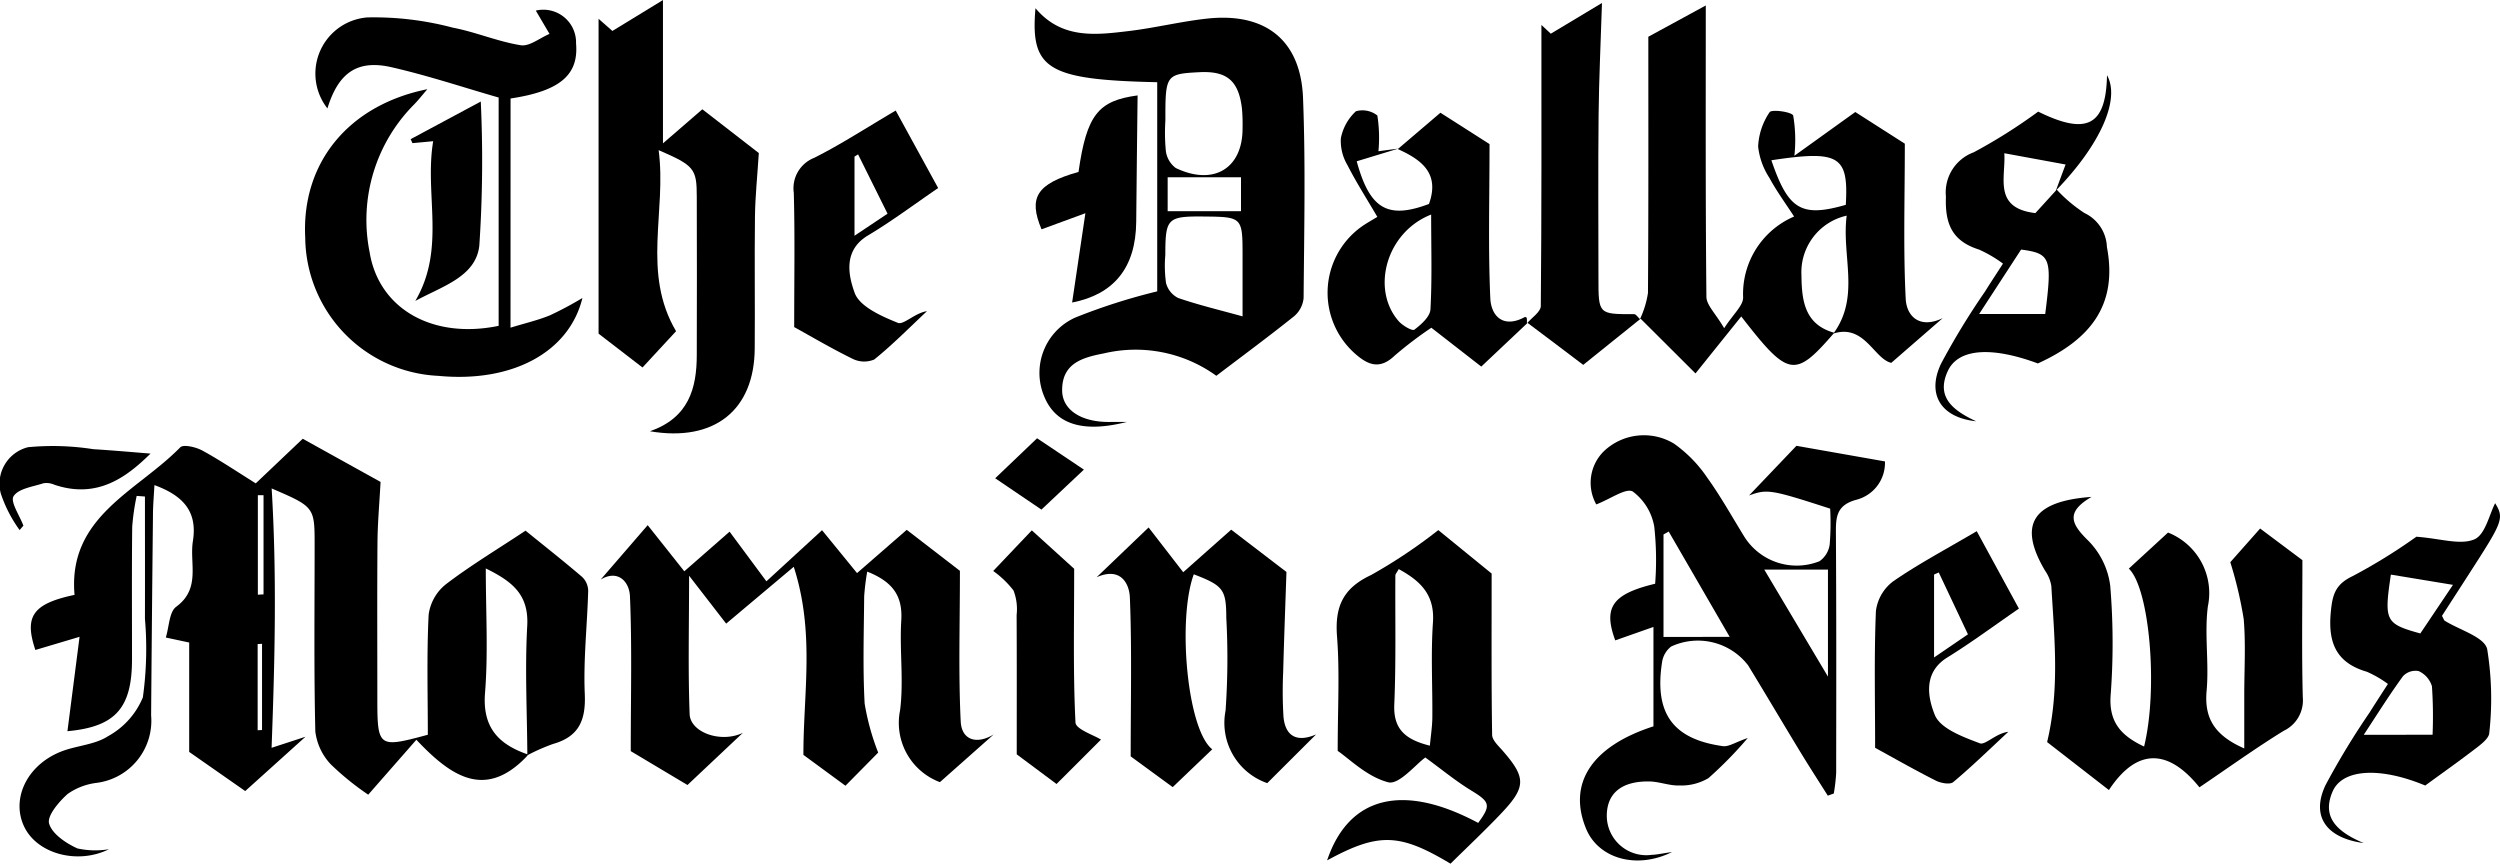
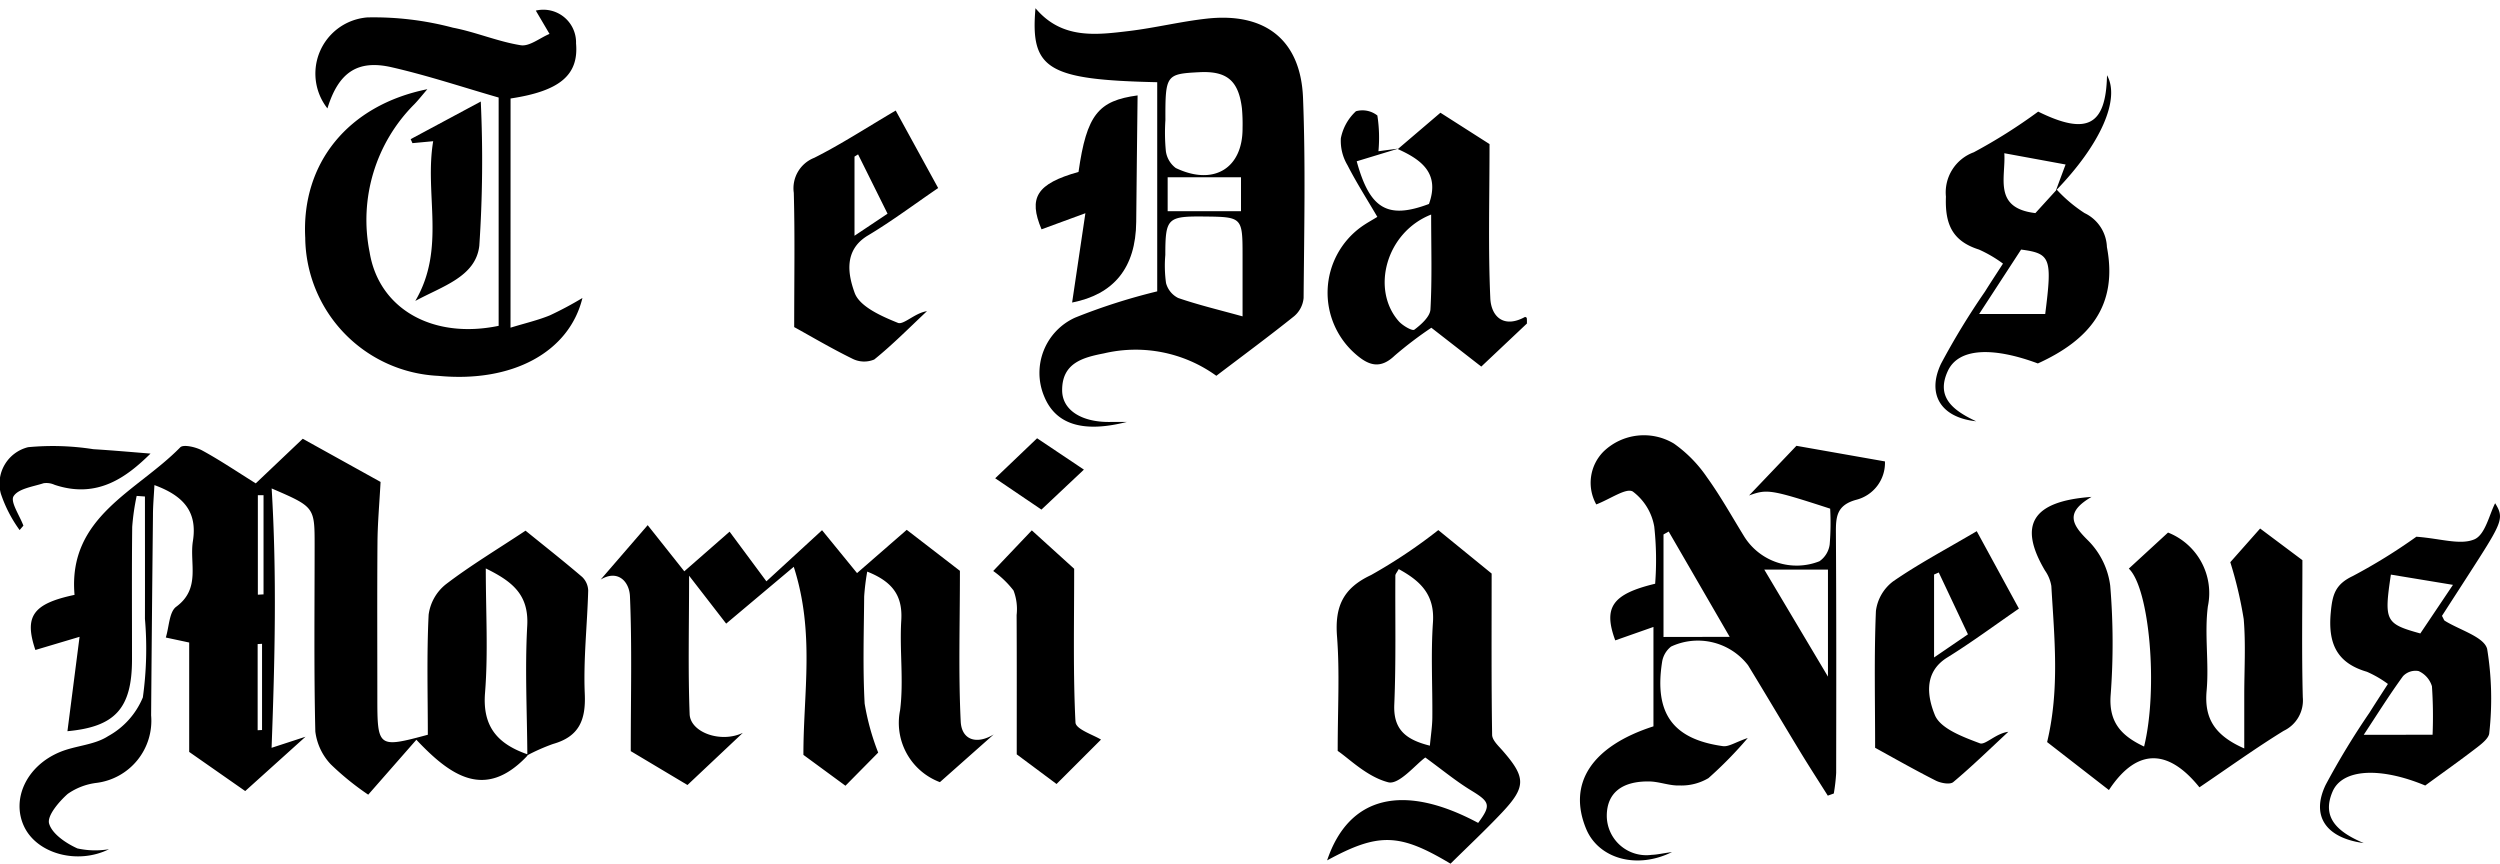
<svg xmlns="http://www.w3.org/2000/svg" id="Group_11681" data-name="Group 11681" width="170.718" height="58.975" viewBox="0 0 170.718 58.975">
  <path id="Path_214" data-name="Path 214" d="M159.742,171.591a1.825,1.825,0,0,1-.118.152c-2.832,2.938-5.162,1.332-7.514-1.162l-3.288,3.75a18.788,18.788,0,0,1-2.556-2.071,3.969,3.969,0,0,1-1.056-2.241c-.1-4.233-.048-8.47-.048-12.705,0-2.629,0-2.629-2.934-3.895.358,5.925.219,11.686-.005,17.712l2.315-.756-4.116,3.709-3.826-2.673v-7.47L135,163.6c.228-.735.228-1.743.708-2.1,1.695-1.244.9-2.956,1.141-4.478.321-2.005-.632-3.1-2.626-3.831-.039.74-.1,1.4-.1,2.061q-.073,6.832-.126,13.663a4.278,4.278,0,0,1-3.746,4.613,4.333,4.333,0,0,0-1.952.752c-.6.533-1.416,1.491-1.269,2.022.2.707,1.158,1.35,1.934,1.7a5.652,5.652,0,0,0,2.156.053c-2.131,1.063-4.9.328-5.792-1.54s.154-4.154,2.453-5.1c1.061-.438,2.338-.472,3.267-1.074a5.352,5.352,0,0,0,2.384-2.652,24.067,24.067,0,0,0,.143-5.364c.006-2.785,0-5.57,0-8.355l-.565-.041a15.6,15.6,0,0,0-.305,2.12c-.034,3.016-.012,6.032-.014,9.048,0,3.366-1.174,4.6-4.409,4.9l.828-6.446-3.018.9c-.766-2.282-.2-3.156,2.675-3.764-.469-5.351,4.282-7.067,7.217-10.073.215-.22,1.066-.022,1.5.212,1.227.669,2.39,1.456,3.657,2.247l3.209-3.047,5.315,2.949c-.08,1.484-.2,2.8-.211,4.107-.028,3.53-.01,7.059-.01,10.589,0,3.45.045,3.486,3.448,2.568,0-2.694-.081-5.448.055-8.191a3.187,3.187,0,0,1,1.168-2.076c1.675-1.283,3.5-2.375,5.449-3.669,1.232,1,2.573,2.054,3.869,3.162a1.345,1.345,0,0,1,.41.937c-.064,2.354-.335,4.713-.233,7.057.077,1.791-.4,2.909-2.171,3.41a13.352,13.352,0,0,0-1.751.772c-.018-2.948-.172-5.9-.008-8.842.12-2.14-1.033-3.034-2.83-3.917,0,2.971.167,5.738-.05,8.474C156.6,169.747,157.724,170.9,159.742,171.591Zm-18.457-10.916.388-.022v-6.771l-.388,0Zm-.014,9.256.3-.015v-5.887l-.3.018Z" transform="translate(-123.677 -120.065)" />
  <path id="Path_215" data-name="Path 215" d="M251.261,182.893a4.325,4.325,0,0,1-2.719-4.909c.259-2.02-.045-4.105.082-6.15.1-1.674-.595-2.63-2.326-3.318a15.621,15.621,0,0,0-.208,1.7c-.02,2.438-.1,4.881.032,7.311a16.6,16.6,0,0,0,.925,3.347l-2.236,2.264-2.87-2.107c-.011-4.206.795-8.32-.66-12.844l-4.615,3.881-2.532-3.272c0,3.391-.078,6.424.037,9.451.047,1.248,2.129,2,3.633,1.279l-3.781,3.562-3.873-2.313c0-3.768.091-7.177-.055-10.575-.044-1.016-.835-1.846-2-1.14l3.211-3.716,2.5,3.151,3.092-2.707,2.514,3.391,3.8-3.491,2.39,2.929,3.393-2.954,3.632,2.8c0,3.708-.108,7.006.055,10.292.062,1.247,1.07,1.6,2.254.879Z" transform="translate(-187.078 -129.482)" />
-   <path id="Path_216" data-name="Path 216" d="M425.722,95.522c-2.7,3.117-3.118,3.058-6.352-1.113l-3.125,3.89c-1.493-1.491-2.616-2.613-3.743-3.732l-.045.018A6.478,6.478,0,0,0,413,92.808c.041-5.956.025-11.913.025-17.5l3.923-2.136c0,6.66-.024,13.278.043,19.895.006.566.616,1.125,1.213,2.144.617-.963,1.3-1.535,1.294-2.1a5.752,5.752,0,0,1,3.481-5.526c-.6-.922-1.206-1.749-1.688-2.643a4.86,4.86,0,0,1-.768-2.14,4.523,4.523,0,0,1,.785-2.342c.142-.213,1.526-.019,1.61.233a9.973,9.973,0,0,1,.08,2.743l4.159-2.988,3.383,2.163c0,3.73-.112,7.167.06,10.59.062,1.225.98,2.072,2.529,1.321l-3.515,3.055c-1.179-.271-1.831-2.676-3.952-2,1.853-2.527.549-5.294.908-8.052a3.958,3.958,0,0,0-3.089,4.07C423.5,93.275,423.672,94.961,425.722,95.522Zm.787-8.735c.2-3.364-.458-3.741-5.082-3.045C422.578,87.115,423.463,87.662,426.509,86.787Z" transform="translate(-300.465 -72.799)" />
  <path id="Path_217" data-name="Path 217" d="M418.723,174.013c-.623-.989-1.26-1.97-1.867-2.969-1.2-1.973-2.372-3.963-3.577-5.933a4.325,4.325,0,0,0-5.257-1.279,1.656,1.656,0,0,0-.614,1.053c-.544,3.5.724,5.268,4.151,5.747.4.055.85-.266,1.7-.557a27.228,27.228,0,0,1-2.688,2.743,3.631,3.631,0,0,1-1.969.5c-.688.028-1.383-.266-2.077-.275-1.885-.026-2.88.808-2.894,2.321a2.7,2.7,0,0,0,3.072,2.69c.362-.01.722-.1,1.384-.19-2.46,1.216-5.034.418-5.863-1.578-1.282-3.09.357-5.641,4.594-7.006v-6.788l-2.609.918c-.819-2.231-.242-3.157,2.725-3.868a21.138,21.138,0,0,0-.062-3.905,3.8,3.8,0,0,0-1.465-2.392c-.453-.269-1.524.506-2.494.881a3.028,3.028,0,0,1,.5-3.615,3.972,3.972,0,0,1,4.807-.537,9,9,0,0,1,2.254,2.3c.937,1.3,1.716,2.708,2.559,4.072a4.223,4.223,0,0,0,5.12,1.66,1.659,1.659,0,0,0,.7-1.154,18.141,18.141,0,0,0,.032-2.437c-4.072-1.32-4.3-1.349-5.539-.9l3.235-3.392,6.045,1.066a2.6,2.6,0,0,1-1.956,2.619c-1.362.371-1.4,1.184-1.393,2.281.034,5.455.026,10.911.018,16.366a12.206,12.206,0,0,1-.162,1.411Zm-6.7-10.844-4.165-7.192-.354.2v7Zm2.362-4.592,4.349,7.308v-7.308Z" transform="translate(-293.908 -119.68)" />
  <path id="Path_218" data-name="Path 218" d="M317.486,98.748a9.409,9.409,0,0,0-7.67-1.532c-1.429.279-2.863.65-2.859,2.515,0,1.368,1.339,2.2,3.287,2.17.209,0,.418,0,1.124,0-3.075.782-4.887.116-5.645-1.765a4.14,4.14,0,0,1,2.134-5.366,40.983,40.983,0,0,1,5.592-1.788V78.7c-7.48-.166-8.677-.876-8.313-5.053,1.793,2.129,4.11,1.831,6.381,1.558,1.781-.214,3.536-.65,5.318-.847,3.991-.441,6.415,1.455,6.571,5.415.178,4.549.076,9.11.039,13.666a1.847,1.847,0,0,1-.646,1.24C321.109,96.034,319.362,97.322,317.486,98.748ZM314.008,81.29a13.158,13.158,0,0,0,.03,2.1,1.723,1.723,0,0,0,.678,1.169c2.594,1.241,4.582.02,4.561-2.738a11.907,11.907,0,0,0-.043-1.337c-.23-1.9-1.033-2.566-2.921-2.467C314.05,78.134,314,78.2,314.008,81.29Zm5.269,13.4c0-1.436,0-2.822,0-4.209,0-2.539-.044-2.581-2.532-2.609-2.612-.029-2.738.09-2.743,2.628a8.535,8.535,0,0,0,.049,1.914,1.592,1.592,0,0,0,.83,1.021C316.253,93.908,317.671,94.245,319.277,94.69Zm-.107-9.5h-5.008v2.316h5.008Z" transform="translate(-234.426 -73.086)" />
  <path id="Path_219" data-name="Path 219" d="M486.034,160.332c-1.811,1.059-1.369,1.868-.225,2.99a5.327,5.327,0,0,1,1.5,3.071,47.4,47.4,0,0,1,.028,7.493c-.135,1.889.787,2.787,2.285,3.495.97-3.954.376-10.8-1.043-12.151l2.678-2.462a4.443,4.443,0,0,1,2.721,5.036c-.245,1.892.087,3.853-.086,5.761-.17,1.874.528,3.049,2.57,3.945v-3.642c0-1.731.108-3.471-.037-5.19a27.606,27.606,0,0,0-.916-3.886l2.037-2.3,2.887,2.161c0,3.3-.053,6.337.027,9.369a2.3,2.3,0,0,1-1.3,2.282c-1.9,1.169-3.719,2.48-5.759,3.861-1.992-2.479-4.163-2.872-6.181.187L483,177.075c.866-3.606.493-7.137.288-10.66a2.551,2.551,0,0,0-.433-1.053C481.021,162.256,481.955,160.627,486.034,160.332Z" transform="translate(-343.208 -126.401)" />
  <path id="Path_220" data-name="Path 220" d="M189.686,95.706c1.023-.313,1.888-.512,2.7-.847a23.986,23.986,0,0,0,2.211-1.181c-.906,3.709-4.8,5.8-9.829,5.319a9.536,9.536,0,0,1-9.1-9.43c-.267-5.077,2.911-9.051,8.34-10.146-.384.445-.622.751-.891,1.028a11.176,11.176,0,0,0-3.053,10.1c.63,3.881,4.312,5.964,8.811,5.031V79.991c-2.405-.692-4.824-1.5-7.3-2.067-2.358-.544-3.644.376-4.392,2.809a3.848,3.848,0,0,1,2.732-6.214,21.052,21.052,0,0,1,5.833.7c1.565.3,3.066.948,4.635,1.2.6.095,1.307-.5,1.966-.774l-.936-1.591a2.233,2.233,0,0,1,2.748,2.241c.189,2.147-1.09,3.252-4.472,3.761Z" transform="translate(-154.824 -73.33)" />
-   <path id="Path_221" data-name="Path 221" d="M231.247,101.647c2.649-.923,3.2-2.929,3.2-5.223q.016-5.387,0-10.775c0-1.938-.161-2.14-2.605-3.2.557,4.188-1.167,8.365,1.19,12.365l-2.291,2.477-3-2.31v-21.5l.944.83,3.453-2.111v9.786l2.69-2.326,3.856,2.989c-.1,1.592-.246,2.953-.263,4.316-.038,3.014.008,6.029-.017,9.043C238.374,100.189,235.668,102.4,231.247,101.647Z" transform="translate(-186.866 -72.197)" />
  <path id="Path_222" data-name="Path 222" d="M356.954,188.77c1.492-4.429,5.229-5.286,10.316-2.56.9-1.215.8-1.438-.48-2.217-1.04-.633-1.987-1.419-3.129-2.25-.66.474-1.8,1.881-2.531,1.693-1.454-.375-2.683-1.625-3.453-2.143,0-2.914.144-5.374-.045-7.81-.157-2.035.4-3.3,2.326-4.2a35.544,35.544,0,0,0,4.59-3.068l3.642,2.967c0,3.942-.022,7.479.033,11.014.006.369.435.759.725,1.091,1.582,1.815,1.606,2.458-.055,4.221-1.133,1.2-2.344,2.333-3.511,3.487C361.9,186.908,360.473,186.853,356.954,188.77Zm7.018-7.835c.065-.707.163-1.311.168-1.915.019-2.167-.107-4.343.042-6.5.132-1.913-.871-2.84-2.338-3.643-.126.236-.229.339-.229.442-.02,2.932.051,5.868-.073,8.8C361.47,179.8,362.282,180.514,363.972,180.936Z" transform="translate(-266.33 -130.016)" />
-   <path id="Path_223" data-name="Path 223" d="M323.97,180.914l-2.7,2.583-2.869-2.1c0-3.857.085-7.357-.056-10.848-.039-.956-.631-2.111-2.271-1.384l3.55-3.4,2.364,3.057,3.276-2.906,3.774,2.889c-.085,2.526-.167,4.649-.222,6.772a29.023,29.023,0,0,0,.016,3.079c.114,1.4.954,1.8,2.233,1.239l-3.339,3.329a4.354,4.354,0,0,1-2.847-4.949,51,51,0,0,0,.05-6.347c-.008-1.936-.207-2.191-2.219-2.964C321.586,172,322.242,179.553,323.97,180.914Z" transform="translate(-241.189 -129.746)" />
  <path id="Path_224" data-name="Path 224" d="M361.844,94.391l2.909-2.482,3.353,2.141c0,3.691-.1,7.113.053,10.523.055,1.237.9,2.087,2.364,1.284.024-.013.123.041.127.072a2.972,2.972,0,0,1,.008.366l.034-.023-3.15,2.972-3.409-2.653a26.6,26.6,0,0,0-2.5,1.9c-.977.938-1.768.691-2.66-.087a5.548,5.548,0,0,1,.362-8.692c.359-.259.753-.47,1.11-.691-.71-1.213-1.433-2.343-2.04-3.532a3.235,3.235,0,0,1-.452-1.835,3.391,3.391,0,0,1,1.032-1.847,1.644,1.644,0,0,1,1.461.292,9.841,9.841,0,0,1,.073,2.44c.25-.033.8-.109,1.356-.179-.948.291-1.892.577-2.839.865.891,3.252,2.1,3.979,4.934,2.914C364.726,96.049,363.461,95.118,361.844,94.391Zm2.275,4.471c-3.093,1.217-4.117,5.125-2.212,7.286.264.3.924.682,1.064.577.465-.349,1.069-.886,1.1-1.381C364.188,103.257,364.119,101.16,364.119,98.861Z" transform="translate(-266.39 -84.211)" />
  <path id="Path_225" data-name="Path 225" d="M539.655,163.742c1.659.124,2.994.589,3.96.18.746-.316,1.028-1.727,1.419-2.467.575.932.514,1.233-1.112,3.78-.852,1.334-1.714,2.661-2.52,3.912.123.223.139.3.186.33,1.011.635,2.69,1.1,2.9,1.93a21.074,21.074,0,0,1,.145,5.73c-.01.33-.462.705-.789.957-1.165.9-2.365,1.746-3.585,2.638-3.058-1.275-5.656-1.155-6.329.417-.742,1.735.269,2.73,2.132,3.515-2.649-.362-3.6-1.9-2.6-3.981a52.678,52.678,0,0,1,2.986-4.919c.4-.639.812-1.267,1.263-1.968a7.319,7.319,0,0,0-1.433-.831c-2.087-.608-2.664-1.971-2.469-4.052.112-1.2.292-1.91,1.5-2.484A38.226,38.226,0,0,0,539.655,163.742Zm1.106,13.523a30.537,30.537,0,0,0-.043-3.31,1.666,1.666,0,0,0-.913-1.039,1.172,1.172,0,0,0-1.066.352c-.929,1.276-1.767,2.617-2.678,4Zm1.392-10.236-4.239-.7c-.472,3.167-.386,3.355,2.01,4.019Z" transform="translate(-374.647 -127.091)" />
  <path id="Path_226" data-name="Path 226" d="M473.137,93.355a9.92,9.92,0,0,0,1.9,1.6,2.671,2.671,0,0,1,1.526,2.318c.765,4.021-1.2,6.347-4.715,7.95-3.111-1.157-5.422-1.046-6.145.507-.822,1.764.3,2.684,1.933,3.442-2.408-.251-3.391-1.841-2.4-3.932a50.262,50.262,0,0,1,2.994-4.914c.37-.593.756-1.176,1.236-1.921a8.69,8.69,0,0,0-1.639-.959c-1.819-.576-2.329-1.734-2.257-3.611a2.915,2.915,0,0,1,1.9-3.031,36.749,36.749,0,0,0,4.4-2.778c3.327,1.64,4.63.966,4.7-2.485.922,1.644-.447,4.736-3.49,7.875.245-.663.492-1.327.661-1.779l-4.184-.769c.109,1.654-.787,3.743,2.121,4.088Zm-.787,8.491c.485-3.827.374-4.132-1.647-4.4l-2.865,4.4Z" transform="translate(-332.688 -80.404)" />
-   <path id="Path_227" data-name="Path 227" d="M392.392,94.613c.331-.395.946-.786.949-1.183.06-6.4.042-12.792.042-19.2l.641.6,3.495-2.1c-.086,2.736-.206,5.19-.231,7.646-.038,3.713-.012,7.427-.01,11.14,0,2.476,0,2.471,2.438,2.464.129,0,.258.221.393.334.007-.005.046-.021.051-.023l-3.923,3.153c-1.207-.915-2.5-1.895-3.8-2.867Z" transform="translate(-288.124 -72.528)" />
  <path id="Path_228" data-name="Path 228" d="M262.384,106.591c0-3.3.053-6.238-.027-9.168a2.232,2.232,0,0,1,1.394-2.39c1.824-.917,3.545-2.041,5.565-3.229l2.9,5.292c-1.637,1.115-3.162,2.263-4.791,3.236-1.723,1.027-1.331,2.761-.912,3.921.34.942,1.839,1.6,2.957,2.051.38.155,1.164-.683,1.982-.8-1.188,1.112-2.333,2.278-3.6,3.3a1.776,1.776,0,0,1-1.506-.06C264.908,108.039,263.528,107.22,262.384,106.591Zm6.375-7.744-2.012-4.05-.244.151v5.406Z" transform="translate(-208.151 -84.255)" />
  <path id="Path_229" data-name="Path 229" d="M461.06,166.416l2.88,5.286c-1.657,1.14-3.232,2.311-4.895,3.341-1.689,1.048-1.306,2.791-.845,3.927.377.93,1.931,1.5,3.076,1.932.367.138,1.095-.686,1.941-.786-1.245,1.155-2.461,2.344-3.761,3.434-.224.188-.858.07-1.2-.105-1.479-.749-2.921-1.572-4.135-2.237,0-3.253-.074-6.3.055-9.347a3,3,0,0,1,1.181-2.023C457.087,168.643,458.961,167.652,461.06,166.416Zm-.6,7.043-1.993-4.223-.321.139v5.664Z" transform="translate(-326.074 -130.143)" />
  <path id="Path_230" data-name="Path 230" d="M297.729,169.043l2.636-2.774,2.893,2.623c0,3.794-.077,7.151.09,10.5.023.46,1.26.86,1.741,1.165l-3.035,3.032-2.718-2.025c0-3.461.009-6.487-.008-9.513a3.545,3.545,0,0,0-.211-1.675A6.518,6.518,0,0,0,297.729,169.043Z" transform="translate(-229.906 -130.052)" />
  <path id="Path_231" data-name="Path 231" d="M312.222,89.12c-.032,2.927-.07,5.777-.094,8.628-.027,3.174-1.556,4.963-4.377,5.517.256-1.726.534-3.6.906-6.1l-2.995,1.1c-.91-2.167-.345-3.11,2.526-3.92C308.747,90.422,309.543,89.484,312.222,89.12Z" transform="translate(-234.539 -82.605)" />
  <path id="Path_232" data-name="Path 232" d="M194.717,103.822c2.109-3.59.613-7.269,1.222-10.908l-1.416.132-.122-.273,4.788-2.569a87.1,87.1,0,0,1-.1,9.848C198.846,102.169,196.58,102.808,194.717,103.822Z" transform="translate(-166.358 -83.271)" />
  <path id="Path_233" data-name="Path 233" d="M122.9,156.994a9.146,9.146,0,0,1-1.286-2.5,2.571,2.571,0,0,1,1.868-3.159,17.909,17.909,0,0,1,4.453.137c1.361.083,2.718.207,3.906.3-1.6,1.57-3.6,3.123-6.556,2.131a1.336,1.336,0,0,0-.75-.106c-.727.237-1.719.365-2.047.888-.238.379.415,1.318.671,2.008Z" transform="translate(-121.561 -120.798)" />
  <path id="Path_234" data-name="Path 234" d="M304.133,152.074l-2.9,2.73-3.157-2.139,2.861-2.732Z" transform="translate(-230.117 -120.005)" />
</svg>